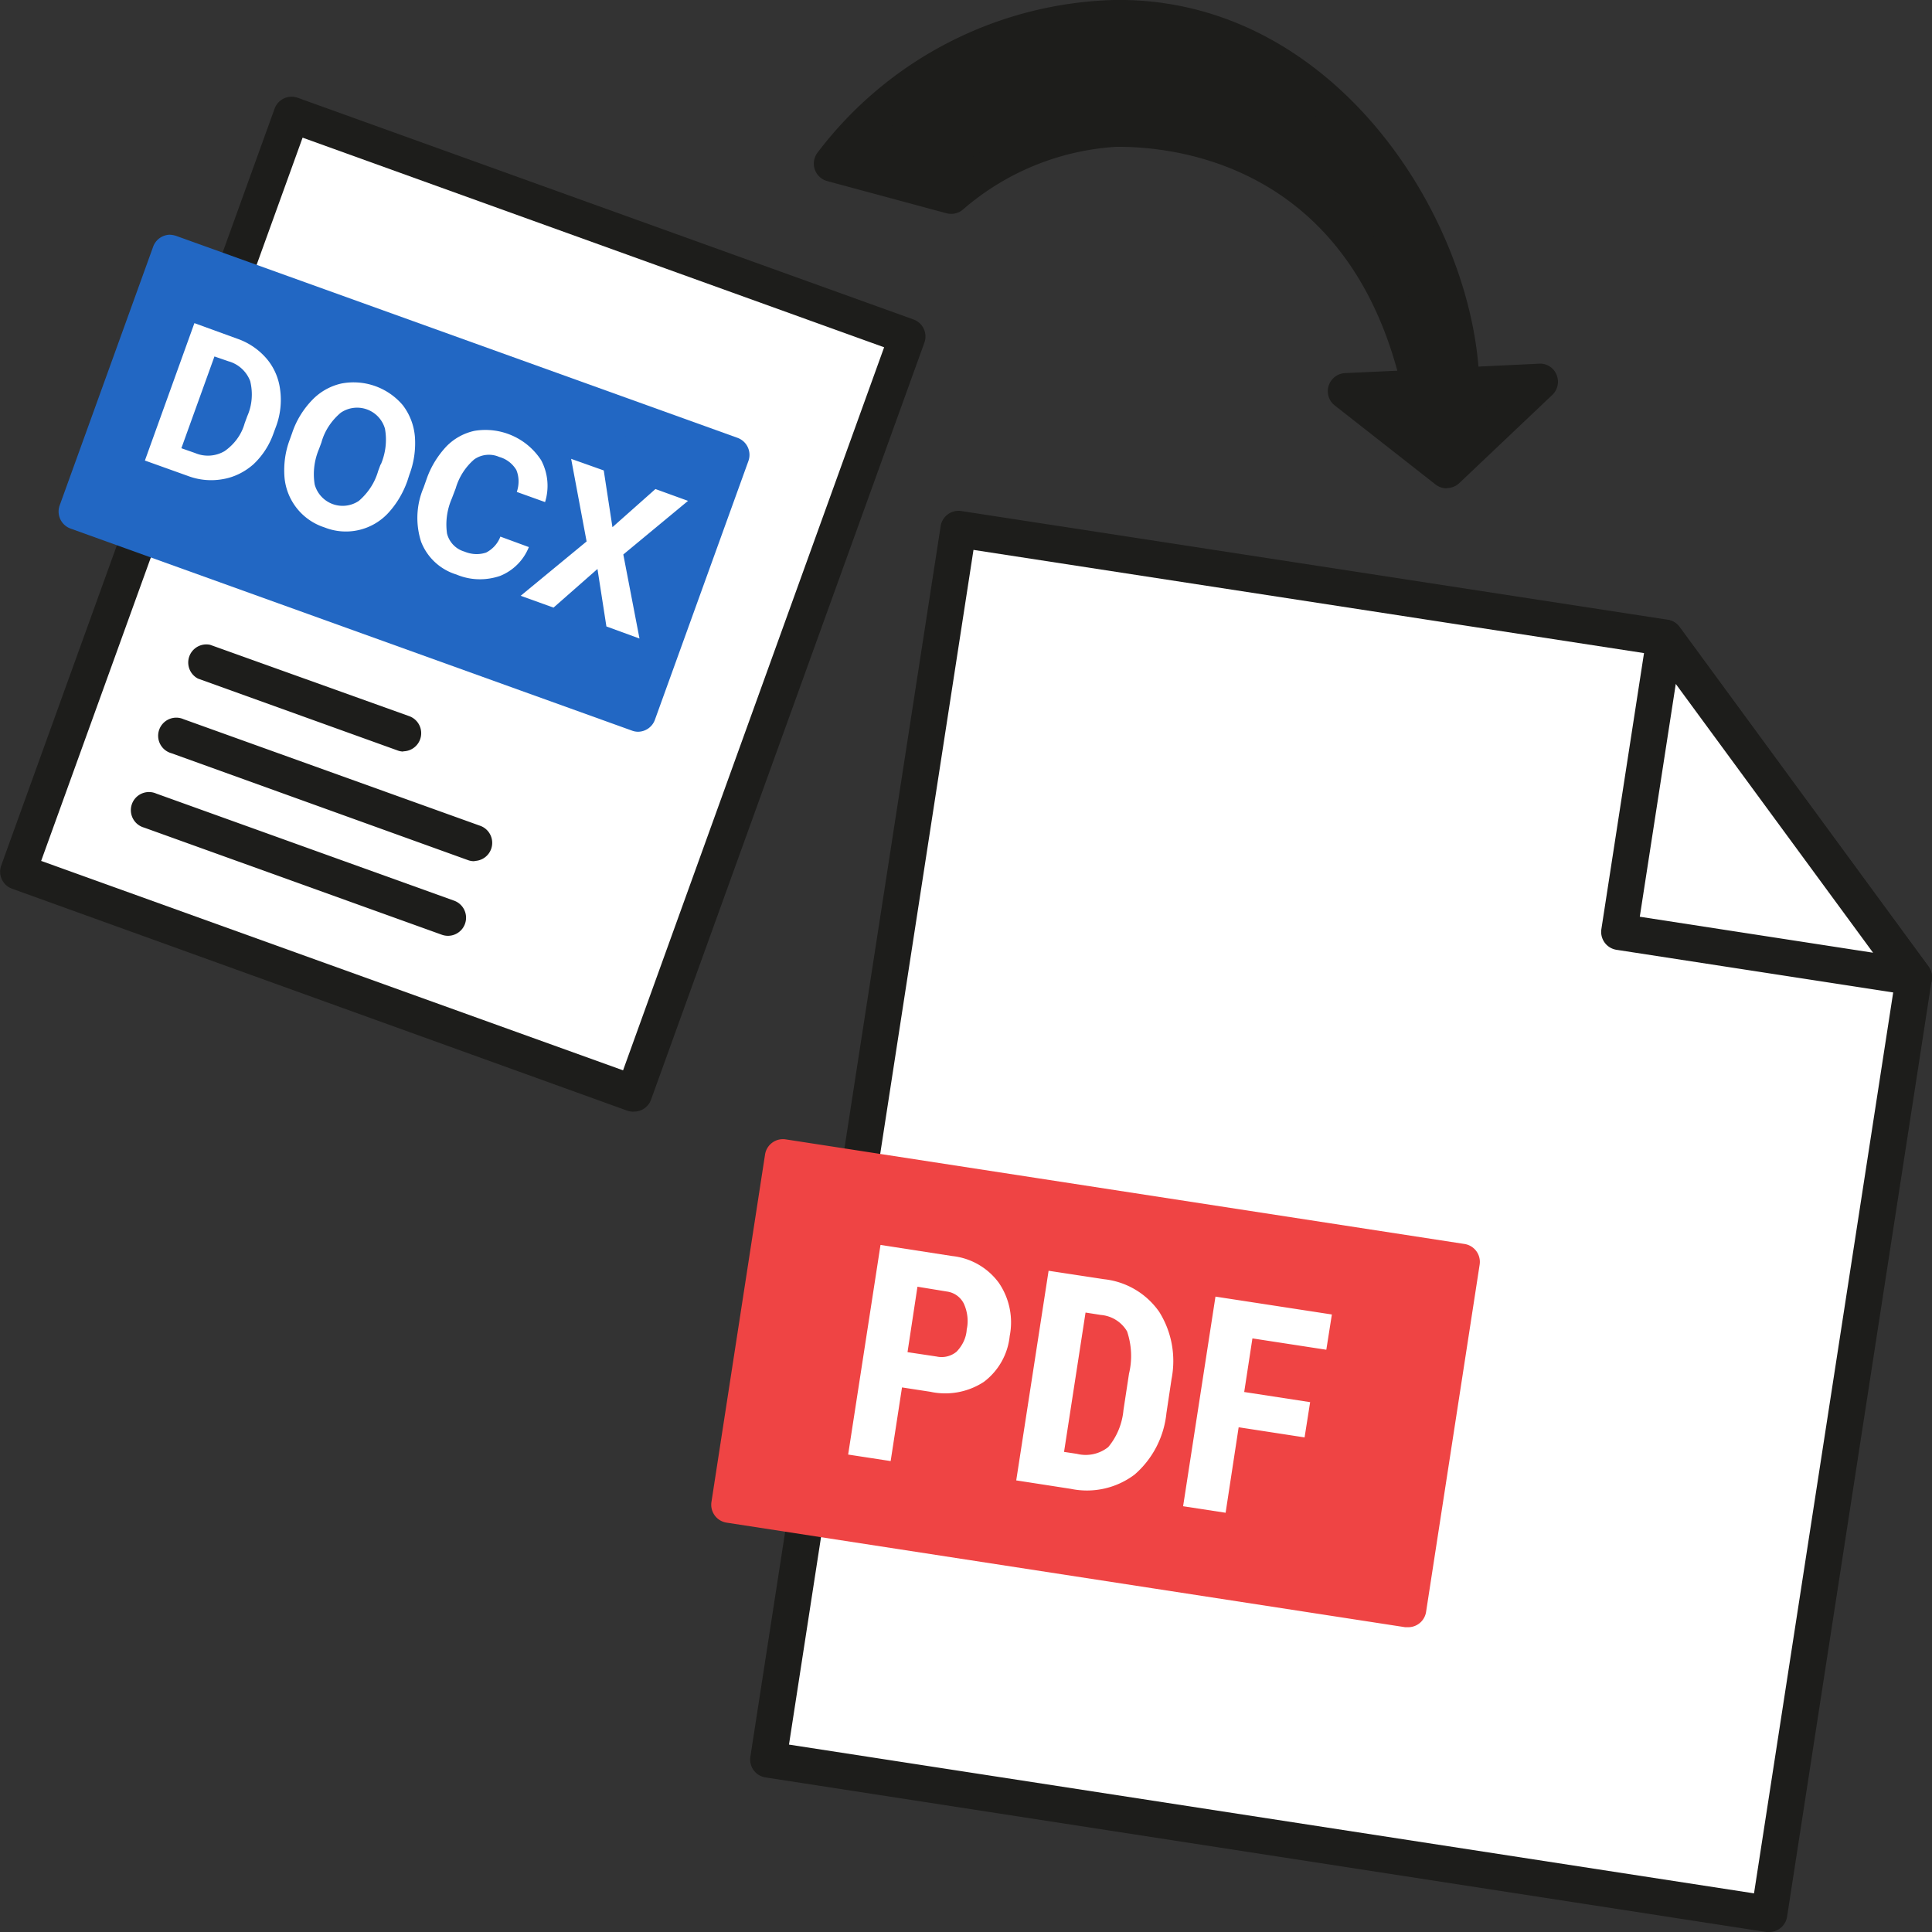
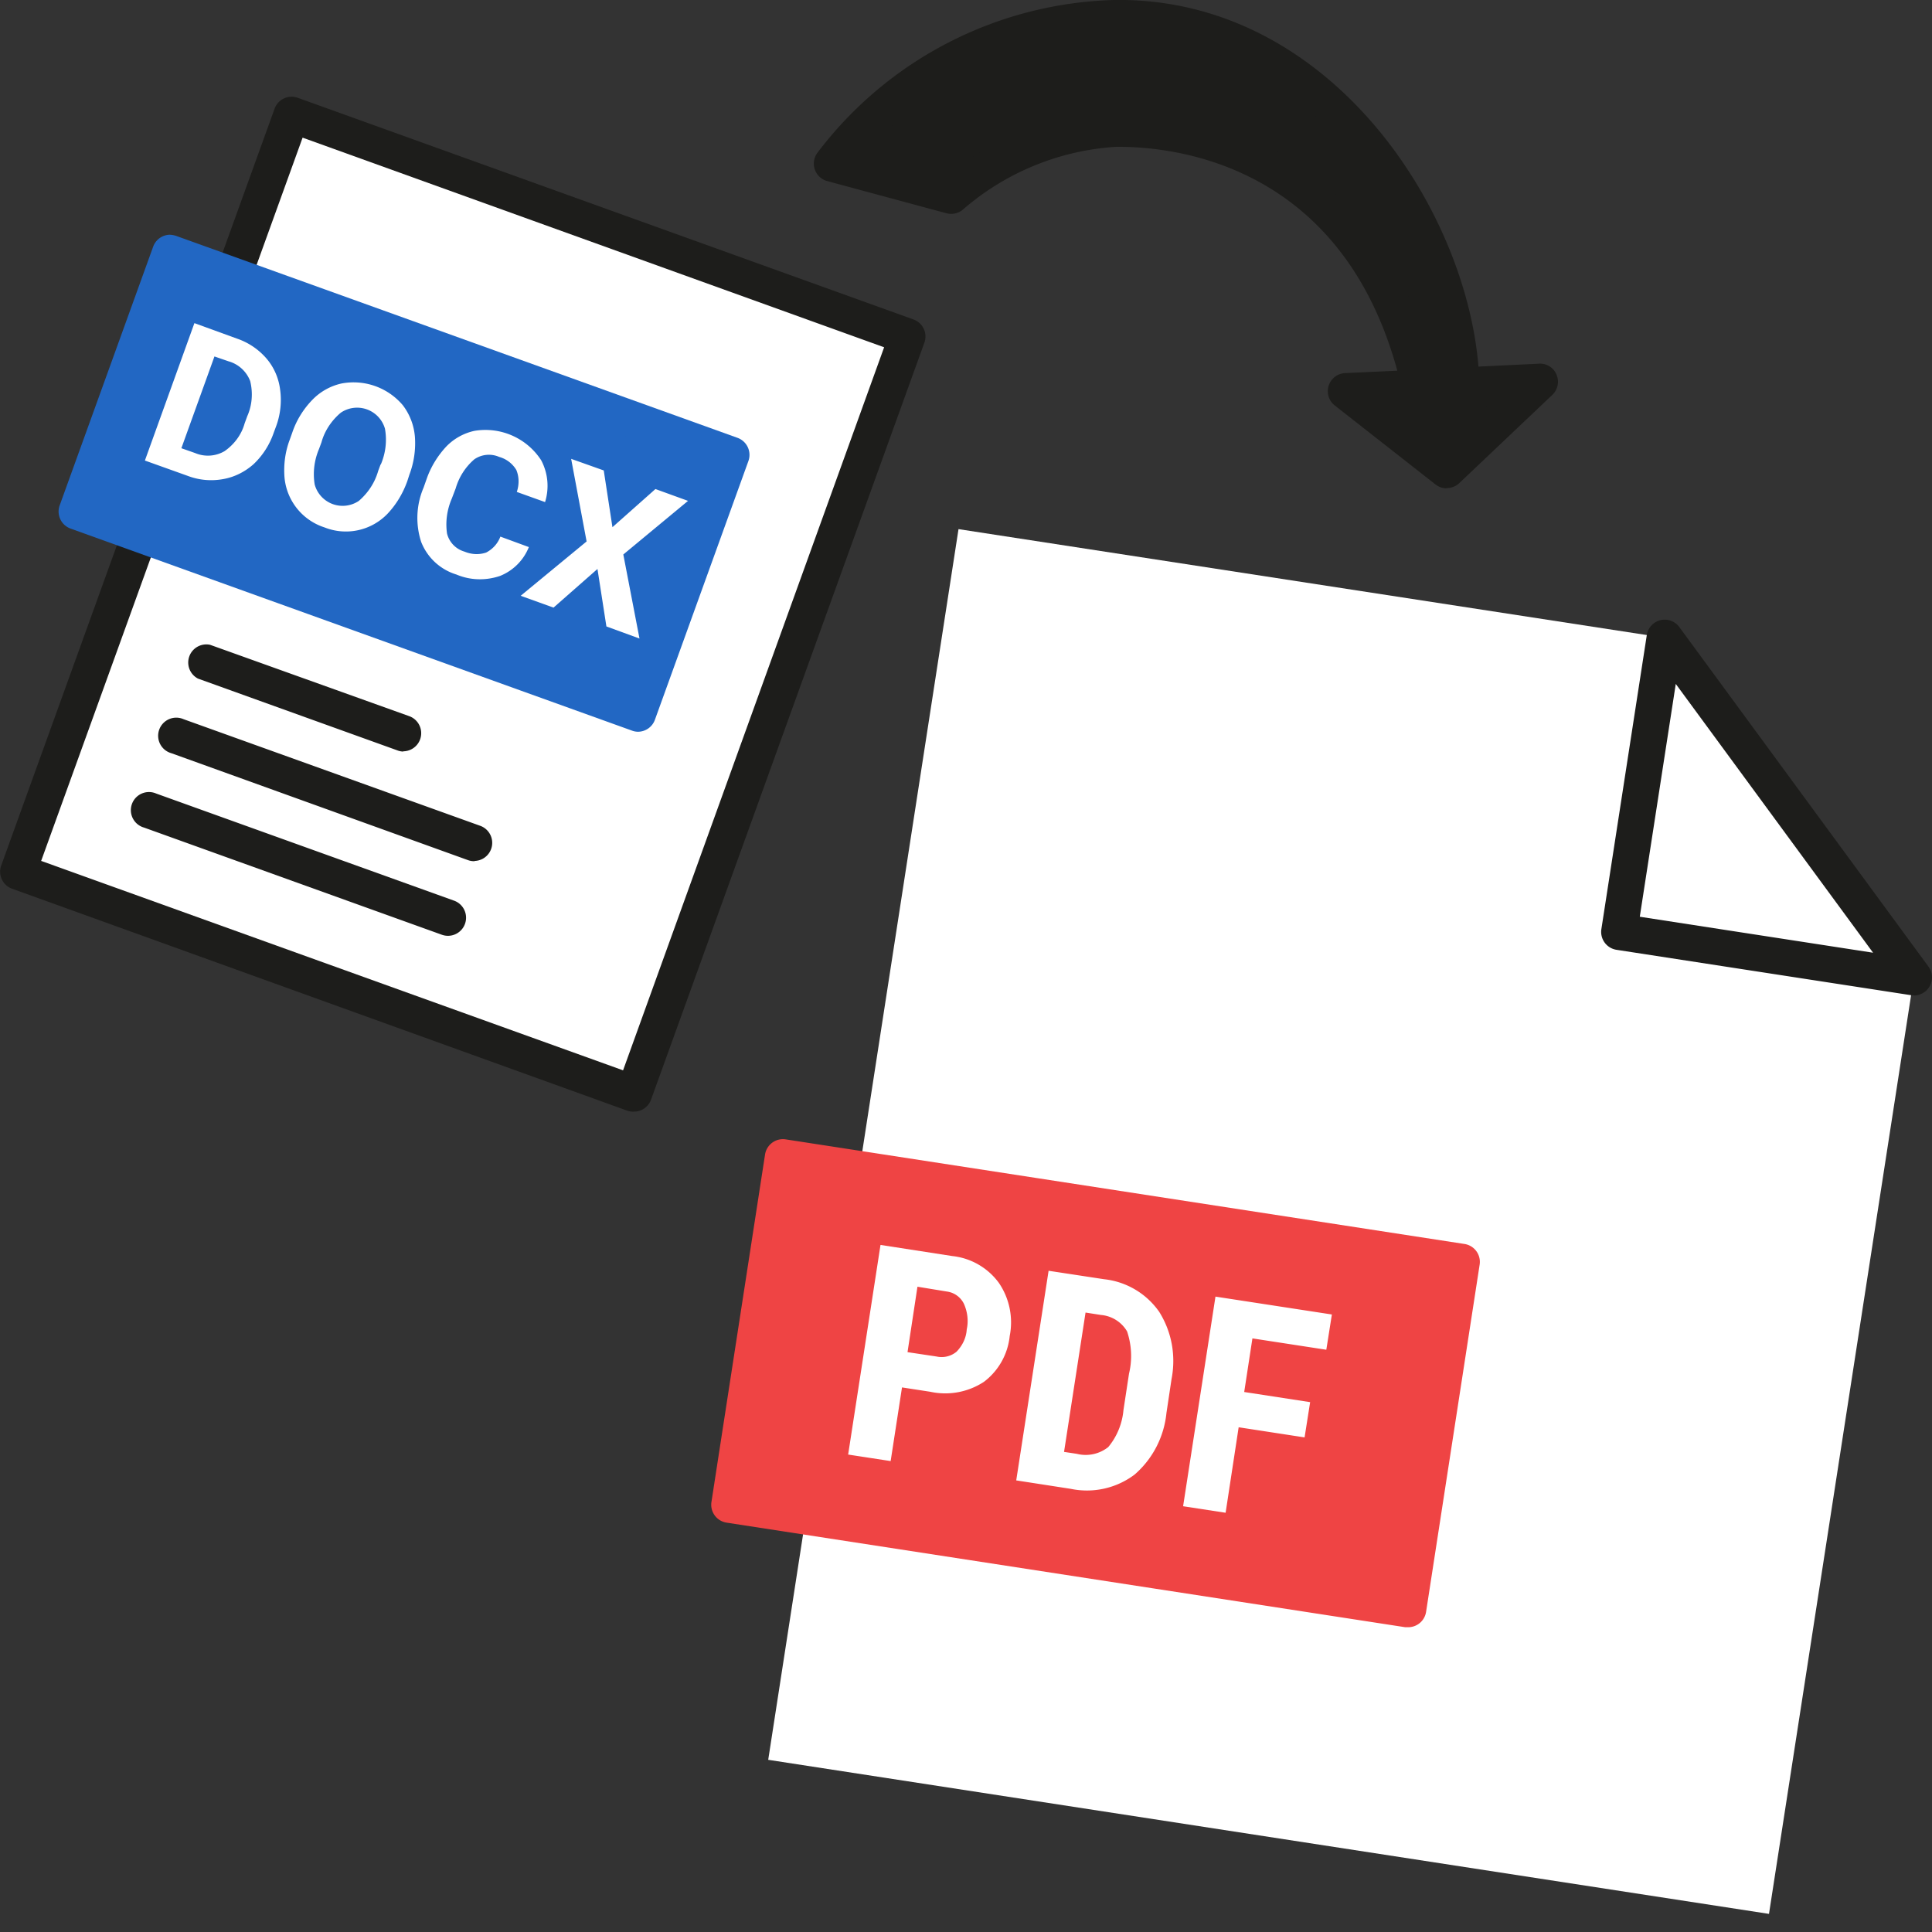
<svg xmlns="http://www.w3.org/2000/svg" width="80" height="80" viewBox="0 0 80 80" fill="none">
  <rect x="0" y="0" width="80" height="80" fill="#333333" stroke="none" />
  <g clip-path="url(#a)">
    <path d="m68.93 26.41-29.24-4.5-7.88 50.96 41.44 6.38 6-38.79-10.32-14.05Z" fill="#fff" />
-     <path d="M73.26 80h-.12L31.7 73.6a.75.75 0 0 1-.63-.85l7.88-50.96a.75.75 0 0 1 .85-.63l29.25 4.5a.75.75 0 0 1 .5.3l10.3 14.05a.75.75 0 0 1 .14.56L74 79.36a.75.75 0 0 1-.74.64Zm-40.59-7.76 39.96 6.16 5.83-37.74-9.95-13.55-28.2-4.34-7.64 49.47Z" fill="#1D1D1B" />
    <path d="m67.05 38.59 12.2 1.87-10.31-14.05-1.89 12.18Z" fill="#fff" />
    <path d="M79.25 41.21h-.11l-12.2-1.88a.75.75 0 0 1-.63-.86l1.88-12.17a.75.75 0 0 1 1.35-.33l10.31 14.05a.75.75 0 0 1-.6 1.2ZM67.9 37.96l9.66 1.49-8.17-11.13-1.49 9.64Z" fill="#1D1D1B" />
    <path d="m60.52 52.22-28.1-4.32-2.21 14.38 28.1 4.32 2.2-14.38Z" fill="#EF4444" />
    <path d="M58.31 67.38h-.12l-28.1-4.33a.75.75 0 0 1-.63-.86l2.22-14.39a.75.75 0 0 1 .86-.62l28.1 4.33a.75.75 0 0 1 .63.85l-2.22 14.39a.75.75 0 0 1-.74.63Zm-27.25-5.7 26.62 4.1 2-12.9-26.62-4.1-2 12.9Z" fill="#EF4444" />
    <path d="m37.35 57.45-.47 3.05-1.76-.27 1.34-8.68 2.97.46a2.75 2.75 0 0 1 1.93 1.11 2.9 2.9 0 0 1 .45 2.2 2.72 2.72 0 0 1-1.07 1.9 2.92 2.92 0 0 1-2.22.41l-1.17-.18Zm.23-1.46 1.2.18a.97.97 0 0 0 .83-.2c.24-.25.4-.57.42-.92.08-.36.03-.74-.12-1.07a.92.92 0 0 0-.7-.5l-1.22-.2-.41 2.7ZM42.08 61.3l1.34-8.68 2.3.35A3.2 3.2 0 0 1 48 54.32c.52.83.7 1.82.51 2.79l-.21 1.4c-.1.99-.57 1.9-1.32 2.55a3.28 3.28 0 0 1-2.64.59l-2.26-.35Zm2.87-6.95-.89 5.77.53.08a1.5 1.5 0 0 0 1.3-.28c.36-.43.58-.97.63-1.53l.23-1.51c.14-.58.11-1.18-.08-1.75a1.39 1.39 0 0 0-1.08-.68l-.64-.1ZM54.02 59.52l-2.73-.42-.54 3.54-1.76-.27 1.34-8.68 4.82.74-.23 1.46-3.06-.47-.34 2.22 2.73.42-.23 1.46Z" fill="#fff" />
    <path d="M60.51 15.96C60.37 9.37 54.68.62 46.13.77a15.26 15.26 0 0 0-11.68 6.01l4.94 1.34a11.5 11.5 0 0 1 6.81-2.78c5.19-.08 10.85 2.83 12.62 10.72l-3.09.15 4.17 3.27 3.86-3.66-3.25.15Z" fill="#1D1D1B" />
    <path d="M59.9 20.22a.75.75 0 0 1-.46-.16l-4.17-3.27a.75.75 0 0 1 .42-1.34l2.17-.1c-2.38-8.72-9.47-9.29-11.65-9.27a10.69 10.69 0 0 0-6.34 2.6.75.75 0 0 1-.68.15L34.26 7.5a.75.75 0 0 1-.4-1.19A15.95 15.95 0 0 1 46.11 0c8.85-.15 14.56 8.5 15.11 15.18l2.5-.12a.73.73 0 0 1 .73.45.75.75 0 0 1-.17.84l-3.86 3.66a.75.75 0 0 1-.52.2Zm-2.13-3.37 2.08 1.63 1.93-1.83-1.23.06a.74.74 0 0 1-.72-.44.75.75 0 0 1-.07-.29C59.63 9.9 54.46 1.5 46.33 1.5h-.2a14.35 14.35 0 0 0-10.35 4.86l3.43.93a12.1 12.1 0 0 1 6.97-2.7c5.23-.06 11.47 2.83 13.36 11.3a.74.74 0 0 1-.7.9l-1.07.06Z" fill="#1D1D1B" />
    <path d="M12.08 4.75.75 36.1l25.5 9.17 11.33-31.36-25.5-9.17Z" fill="#fff" />
    <path d="M26.25 46.03A.74.74 0 0 1 26 46L.5 36.8a.75.75 0 0 1-.45-.96L11.37 4.5a.75.75 0 0 1 .96-.45l25.5 9.18a.75.75 0 0 1 .45.95L26.96 45.53a.75.75 0 0 1-.71.5ZM1.71 35.65l24.09 8.67 10.81-29.94L12.53 5.7 1.7 35.66Z" fill="#1D1D1B" />
    <path d="M26.41 29.55 3.18 21.18l3.87-10.7 23.23 8.36-3.87 10.7Z" fill="#2267C3" />
    <path d="M26.41 30.3a.74.74 0 0 1-.25-.05L2.93 21.89a.75.75 0 0 1-.46-.96l3.87-10.71a.75.75 0 0 1 .67-.5c.1 0 .2.02.29.05l23.24 8.36a.75.75 0 0 1 .45.96L27.12 29.8a.75.75 0 0 1-.7.5ZM4.14 20.72l21.82 7.86 3.36-9.3L7.5 11.43l-3.36 9.3Z" fill="#2267C3" />
    <path d="m6 19.07 2.05-5.69 1.76.64c.47.16.89.44 1.22.82.31.36.51.81.57 1.3.07.5.01 1.04-.17 1.52l-.1.27c-.17.49-.45.93-.83 1.29-.36.32-.8.54-1.27.62-.5.09-1 .04-1.47-.14L6 19.07Zm2.88-4.31-1.37 3.8.57.2a1.36 1.36 0 0 0 1.22-.08c.4-.28.7-.68.83-1.15l.11-.3c.2-.45.24-.96.12-1.45a1.35 1.35 0 0 0-.9-.82l-.58-.2ZM16.87 19.91c-.18.51-.46.98-.83 1.37a2.39 2.39 0 0 1-2.6.56 2.4 2.4 0 0 1-1.66-2.08c-.04-.53.03-1.06.22-1.56l.1-.28c.17-.51.46-.98.84-1.37a2.4 2.4 0 0 1 1.2-.67 2.67 2.67 0 0 1 2.54.9c.29.38.46.83.5 1.3.04.54-.04 1.08-.23 1.58l-.08.25Zm-1.1-.68c.2-.47.26-.98.17-1.48a1.2 1.2 0 0 0-1.83-.66c-.38.32-.67.75-.8 1.23l-.1.27c-.2.47-.26.98-.18 1.47a1.2 1.2 0 0 0 1.83.68c.38-.33.66-.75.8-1.24l.1-.27ZM21.9 22.65a2.14 2.14 0 0 1-1.2 1.2c-.6.2-1.23.18-1.8-.06a2.28 2.28 0 0 1-1.46-1.35 3.2 3.2 0 0 1 .1-2.25l.12-.34c.17-.5.45-.96.81-1.35a2.3 2.3 0 0 1 1.18-.66 2.75 2.75 0 0 1 2.76 1.22c.28.53.34 1.15.16 1.73l-1.17-.42c.1-.3.1-.62-.02-.91a1.2 1.2 0 0 0-.71-.54 1.06 1.06 0 0 0-1.03.1 2.5 2.5 0 0 0-.77 1.2l-.16.42c-.2.46-.27.96-.2 1.45a1.04 1.04 0 0 0 .72.75c.29.12.6.14.9.04.27-.14.48-.37.59-.66l1.17.43ZM25.36 21.83l1.78-1.58 1.35.49-2.68 2.22.67 3.48-1.37-.5-.37-2.38-1.82 1.6-1.36-.49 2.73-2.25-.64-3.42 1.35.48.36 2.35Z" fill="#fff" />
    <path d="M16.7 31.12a.71.71 0 0 1-.25-.05L8.2 28.1a.75.75 0 0 1 .5-1.4l8.26 2.96a.75.75 0 0 1-.26 1.45ZM19.65 35.66a.73.73 0 0 1-.26-.04L7.1 31.19a.75.75 0 1 1 .5-1.41L19.9 34.2a.75.75 0 0 1-.25 1.45ZM18.54 38.75a.77.77 0 0 1-.26-.05L5.97 34.27a.75.75 0 1 1 .5-1.41l12.32 4.43a.75.75 0 0 1-.25 1.46Z" fill="#1D1D1B" />
  </g>
  <defs>
    <clipPath id="a">
      <path fill="#fff" d="M0 0h80v80H0z" />
    </clipPath>
  </defs>
</svg>